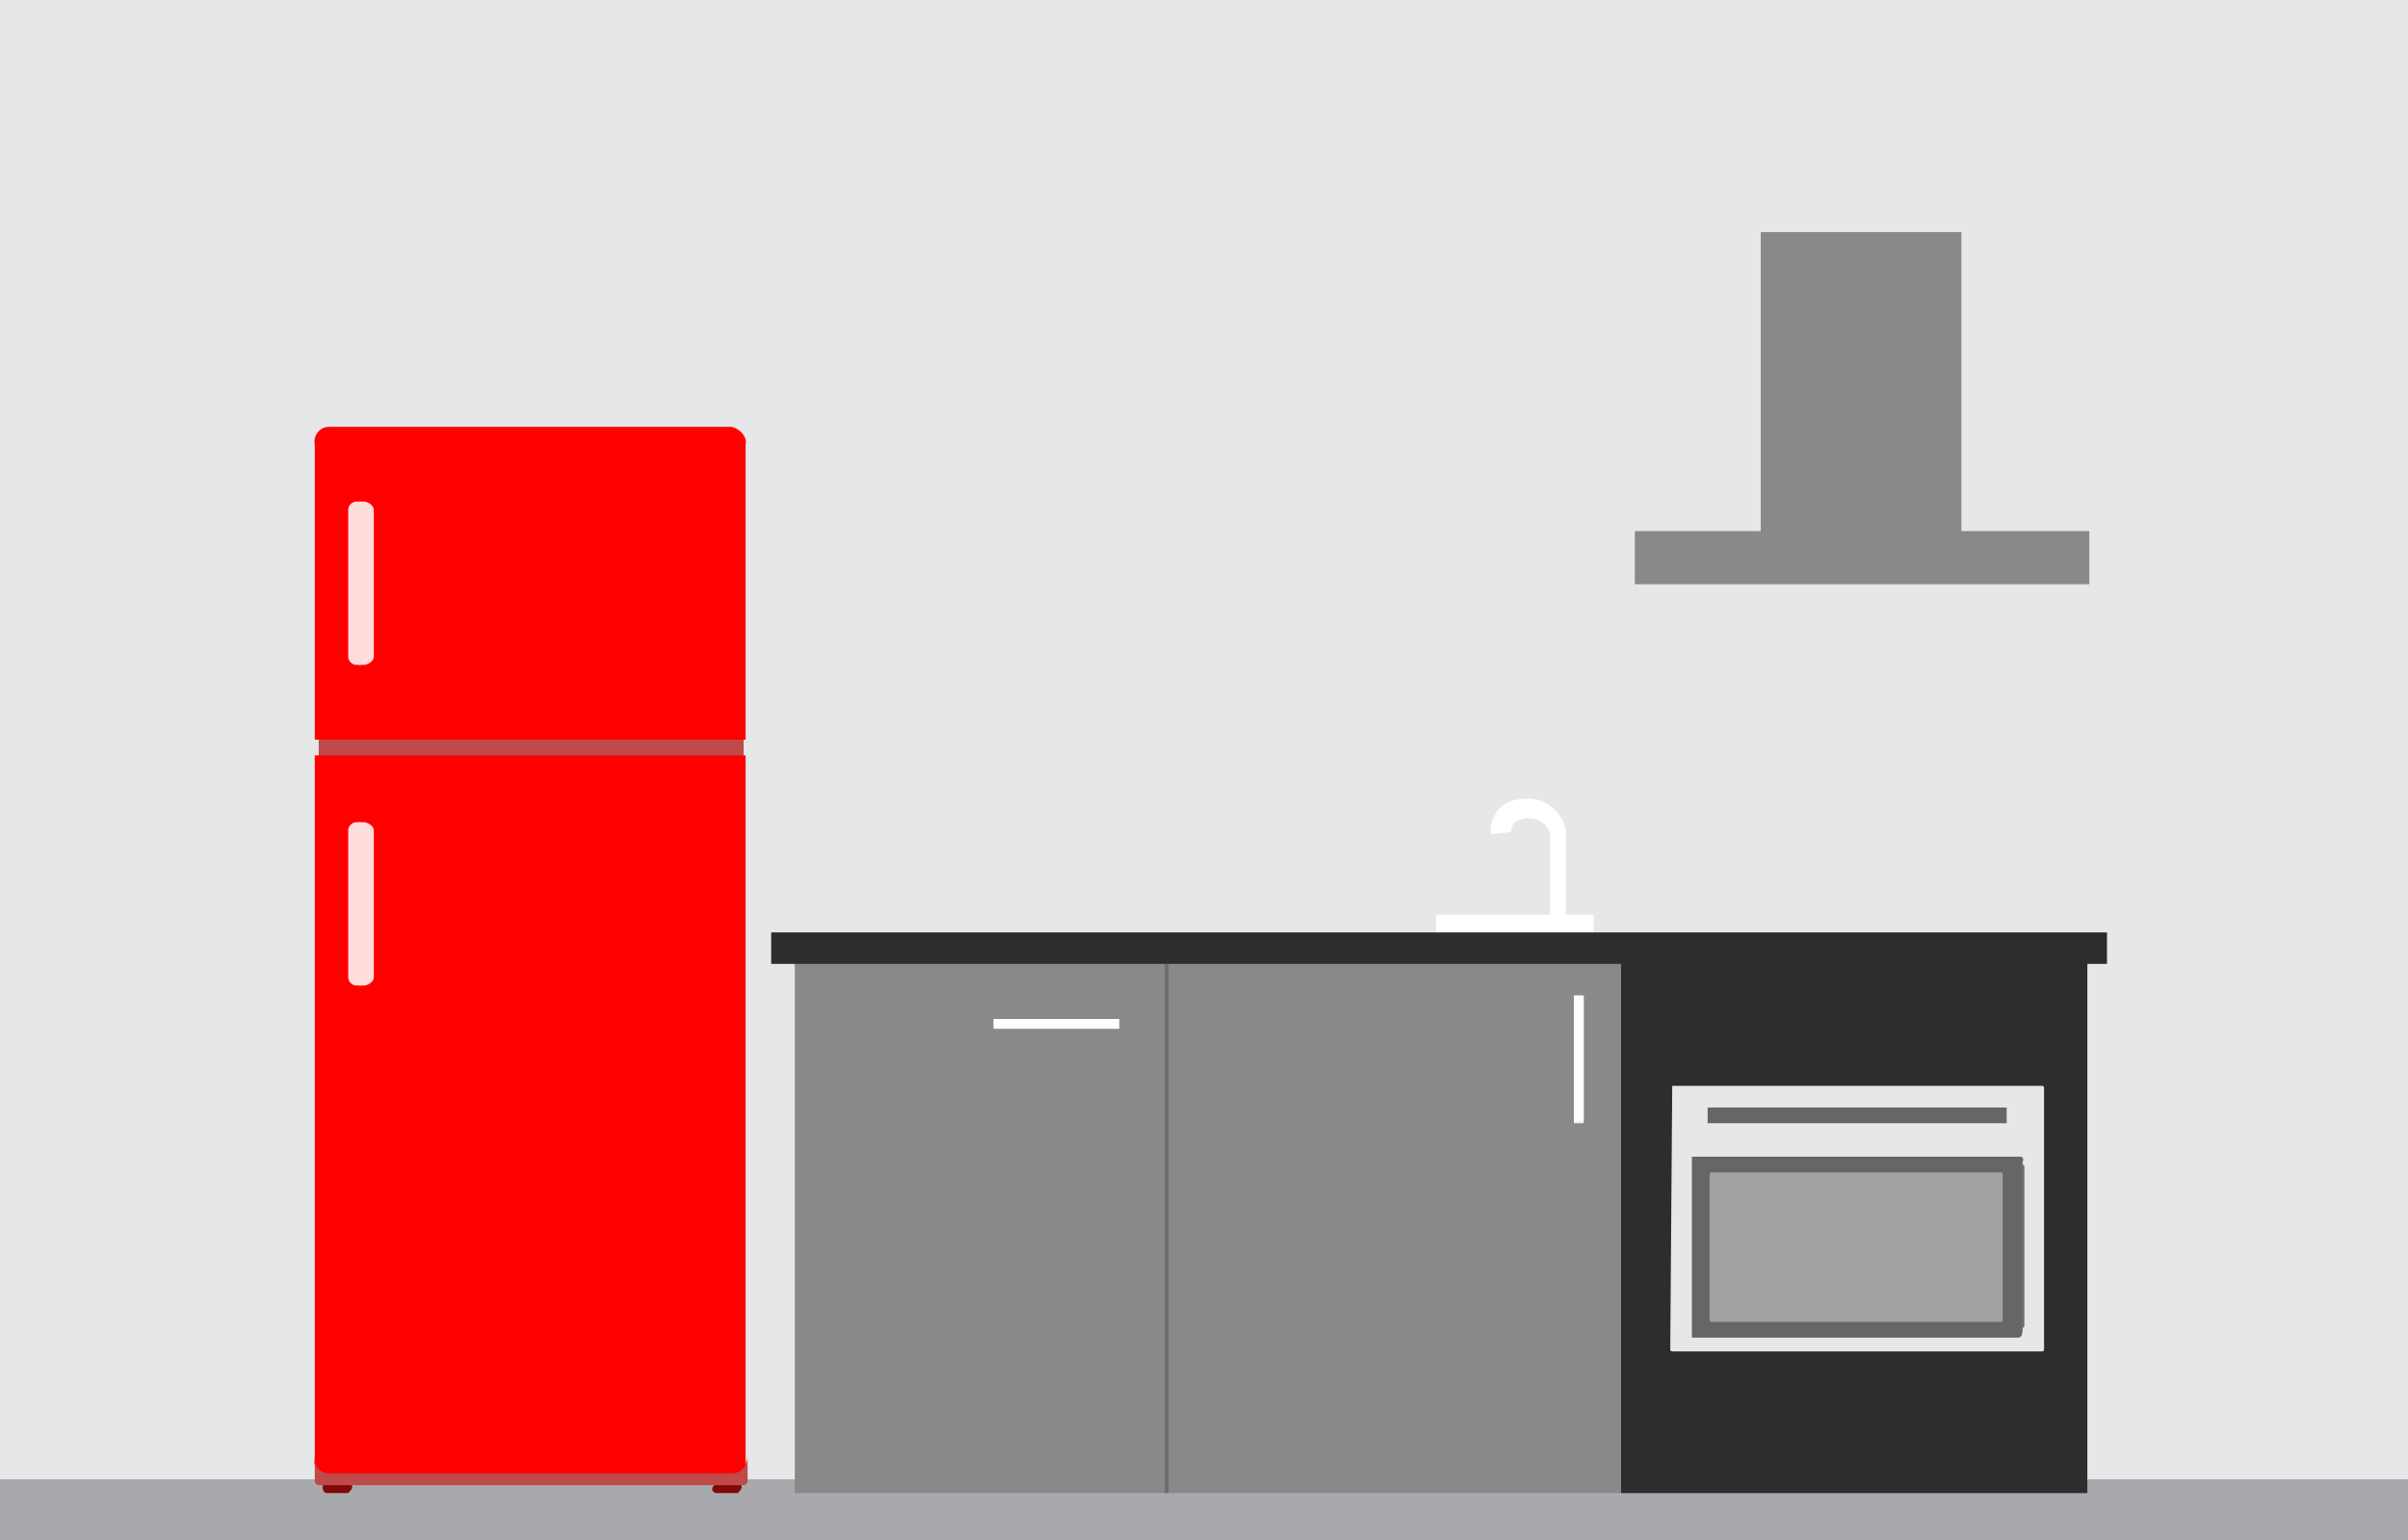
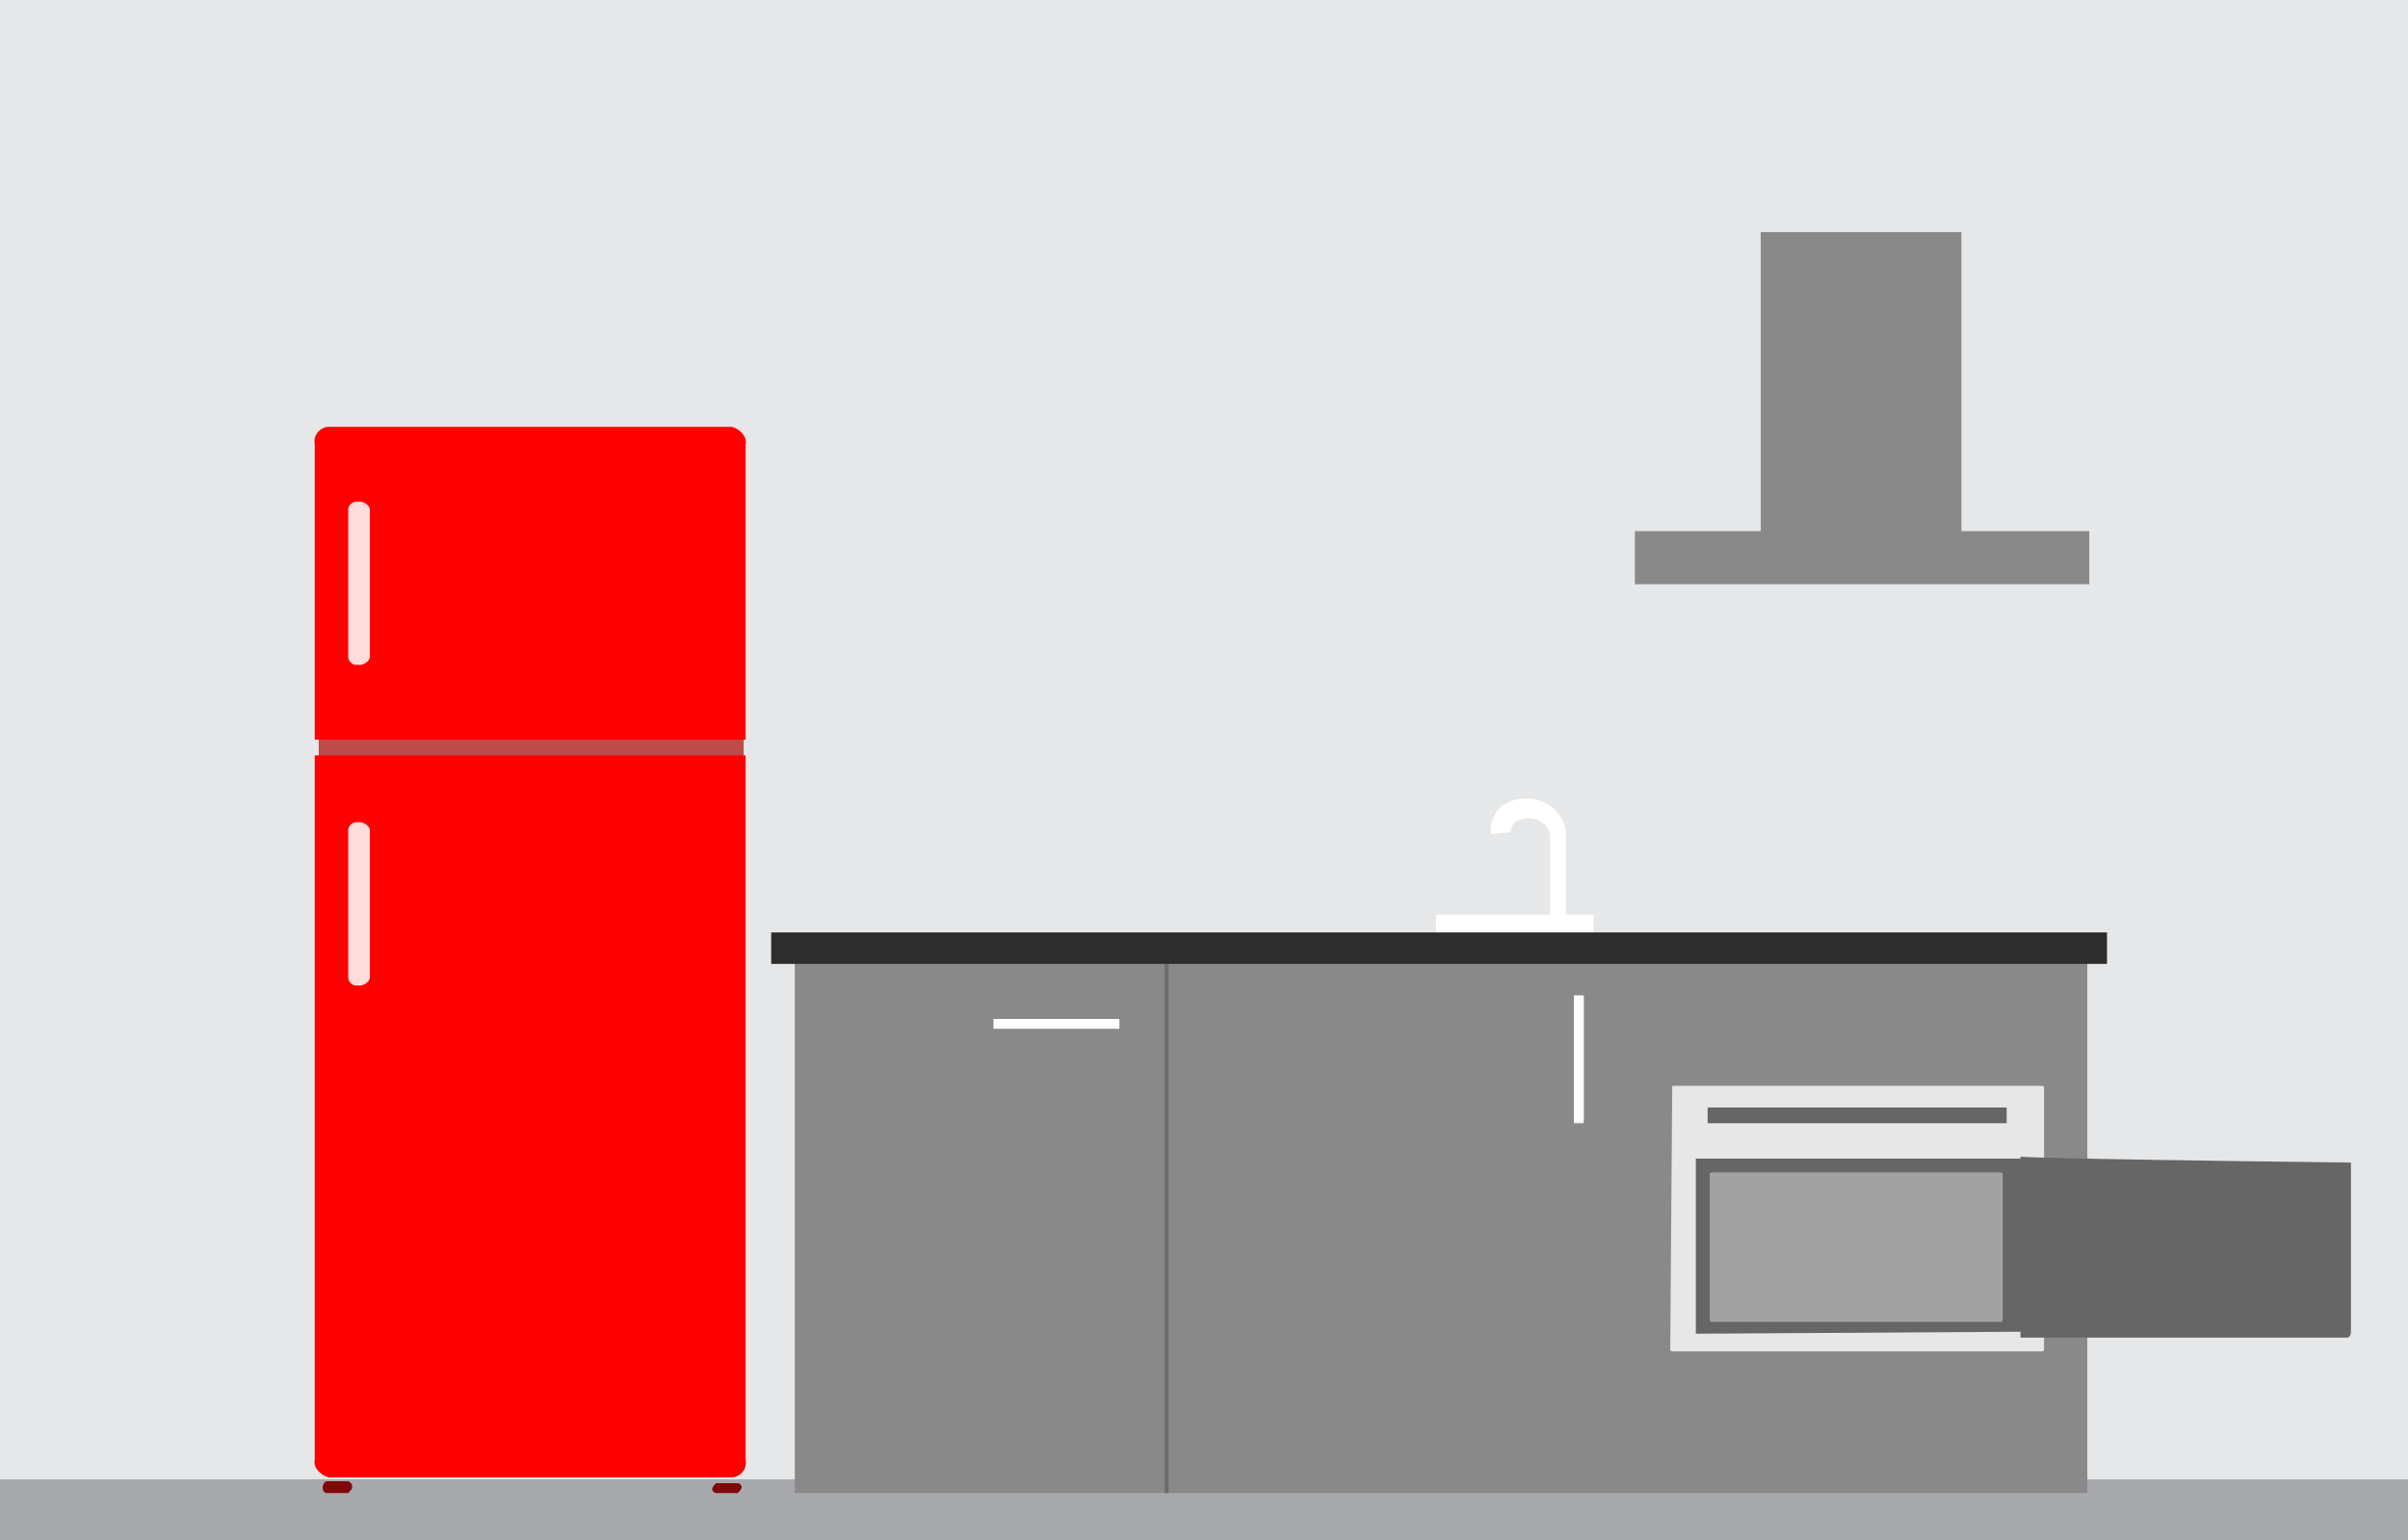
<svg xmlns="http://www.w3.org/2000/svg" version="1.1" id="Layer_1" x="0px" y="0px" width="122.4px" height="78.3px" viewBox="0 0 122.4 78.3" style="enable-background:new 0 0 122.4 78.3;" xml:space="preserve">
  <style type="text/css">
	.st0{fill:#E6E7E8;}
	.st1{fill:#A7A9AC;}
	.st2{fill:#FFFFFF;}
	.st3{fill:#898989;}
	.st4{fill:#2D2D2D;}
	.st5{fill:#F2F2F2;}
	.st6{fill:#6D6D6D;}
	.st7{fill:#E7E7E7;}
	.st8{fill:#666666;}
	.st9{fill:#E5E5E5;}
	.st10{fill:#A2A2A2;}
	.st11{fill:#800808;}
	.st12{fill:#C04949;}
	.st13{fill:#FF0000;}
	.st14{fill:#FFDDDD;}
</style>
  <title>myhome_kitchen</title>
  <g>
    <g id="Layer_1_1_">
      <rect class="st0" width="122.4" height="78.3" />
      <rect y="75.2" class="st1" width="122.4" height="3.2" />
      <path class="st2" d="M78.6,47h1v-4.7c-0.1-1-1.1-1.8-2.1-1.7c-0.5,0-1,0.2-1.3,0.5c-0.3,0.4-0.5,0.8-0.4,1.3l1-0.1l0,0    c0-0.2,0.1-0.4,0.2-0.5c0.2-0.1,0.4-0.2,0.6-0.2c1,0,1.1,0.6,1.2,0.8V47z" />
      <rect x="73" y="46.5" class="st2" width="8" height="1" />
      <rect x="89.5" y="11.8" class="st3" width="10.2" height="17.8" />
      <rect x="83.1" y="27" class="st3" width="23.1" height="2.7" />
      <rect x="40.4" y="48.5" class="st3" width="65.7" height="27.4" />
-       <rect x="82.4" y="48.2" class="st4" width="23.7" height="27.7" />
      <rect x="39.2" y="47.4" class="st4" width="67.9" height="1.6" />
      <rect x="80" y="50.7" class="st5" width="0.5" height="6.4" />
      <rect x="50.5" y="51.8" class="st2" width="6.4" height="0.5" />
      <rect x="80" y="50.6" class="st2" width="0.5" height="6.4" />
      <rect x="59.2" y="49" class="st6" width="0.2" height="26.9" />
      <path class="st7" d="M85,55.2h18.8c0,0,0.1,0,0.1,0.1v13.3c0,0,0,0.1-0.1,0.1H85c0,0-0.1,0-0.1-0.1L85,55.2    C84.9,55.3,85,55.2,85,55.2z" />
      <rect x="86.8" y="56.3" class="st8" width="15.2" height="0.8" />
      <path class="st9" d="M86.4,59.2h16.4c0,0,0.1,0,0.1,0.1v8c0,0,0,0.1-0.1,0.1H86.4c0,0-0.1,0-0.1-0.1L86.4,59.2    C86.3,59.3,86.3,59.2,86.4,59.2z" />
      <path class="st6" d="M102.8,67.5H86.4c0,0-0.1,0-0.1-0.1c0,0,0,0,0,0v-8.1c0-0.1,0-0.1,0.1-0.1l0,0h16.4c0,0,0.1,0,0.1,0.1    c0,0,0,0,0,0v8.1C102.9,67.4,102.9,67.5,102.8,67.5C102.8,67.5,102.8,67.5,102.8,67.5z M86.4,59.3C86.4,59.3,86.3,59.3,86.4,59.3    l-0.1,8.1c0,0,0,0.1,0,0.1c0,0,0,0,0,0h16.4c0,0,0.1,0,0.1-0.1l0,0v-8.1c0,0,0-0.1-0.1-0.1c0,0,0,0,0,0L86.4,59.3z" />
-       <path class="st8" d="M102.7,58.8H86V68h16.6c0.1,0,0.2-0.1,0.2-0.3v-8.6C102.9,58.9,102.8,58.8,102.7,58.8z" />
+       <path class="st8" d="M102.7,58.8V68h16.6c0.1,0,0.2-0.1,0.2-0.3v-8.6C102.9,58.9,102.8,58.8,102.7,58.8z" />
      <path class="st8" d="M86.2,67.8v-8.9h16.5c0,0,0.1,0.1,0.1,0.1v8.6c0,0.1,0,0.1-0.1,0.1L86.2,67.8z" />
      <path class="st10" d="M87,67.2c-0.1,0-0.1-0.1-0.1-0.2v-7.2c0-0.1,0-0.2,0.1-0.2h14.7c0.1,0,0.1,0.1,0.1,0.2V67    c0,0.1,0,0.2-0.1,0.2H87z" />
      <path class="st11" d="M17.9,75.6c0,0.1-0.1,0.2-0.2,0.3h-1.1c-0.1,0-0.2-0.1-0.2-0.3c0,0,0,0,0,0l0,0c0-0.1,0.1-0.3,0.2-0.3    c0,0,0,0,0,0h1.1C17.9,75.4,17.9,75.5,17.9,75.6z" />
      <path class="st11" d="M37.7,75.6c0,0.1-0.1,0.2-0.2,0.3h-1.1c-0.1,0-0.2-0.1-0.2-0.2c0,0,0,0,0,0l0,0c0-0.1,0.1-0.2,0.2-0.3    c0,0,0,0,0,0h1.1C37.6,75.4,37.7,75.5,37.7,75.6z" />
      <path class="st12" d="M37.6,74.6c0.1,0,0.2-0.1,0.2-0.2c0,0,0,0,0,0V24.3c0-0.1,0-0.2-0.1-0.4l-0.5-0.6c-0.1,0-0.2-0.1-0.3-0.1    H17.1c-0.1,0-0.2,0-0.3,0.1l-0.5,0.6c-0.1,0.1-0.1,0.2-0.1,0.4v50.1c0,0.1,0.1,0.2,0.2,0.2H37.6z" />
      <path class="st13" d="M16,38.4v35.8c-0.1,0.4,0.3,0.8,0.7,0.9c0,0,0,0,0,0h20.5c0.4,0,0.8-0.4,0.7-0.9c0,0,0,0,0,0V38.4H16z" />
-       <path class="st12" d="M37.2,74.9H16.7c-0.4,0-0.8-0.4-0.7-0.9c0,0,0,0,0,0v1.3c0,0.1,0.1,0.2,0.2,0.2c0,0,0,0,0,0h21.6    c0.1,0,0.2-0.1,0.2-0.2v-1.3C38,74.5,37.7,74.9,37.2,74.9C37.2,74.9,37.2,74.9,37.2,74.9z" />
      <path class="st13" d="M37.9,37.6v-15c0.1-0.4-0.3-0.8-0.7-0.9c0,0,0,0,0,0H16.7c-0.4,0-0.8,0.4-0.7,0.9c0,0,0,0,0,0v15H37.9z" />
      <path class="st14" d="M18.8,49.7c0,0.2-0.3,0.4-0.5,0.4h-0.2c-0.2,0-0.4-0.2-0.4-0.4c0,0,0,0,0,0v-7.5c0-0.2,0.2-0.4,0.4-0.4    c0,0,0,0,0,0h0.2c0.2,0,0.5,0.2,0.5,0.4V49.7z" />
-       <path class="st14" d="M19,49.7c0,0.2-0.3,0.4-0.5,0.4h-0.2c-0.2,0-0.4-0.2-0.4-0.4c0,0,0,0,0,0v-7.5c0-0.2,0.1-0.4,0.4-0.4    c0,0,0,0,0,0h0.2c0.2,0,0.5,0.2,0.5,0.4V49.7z" />
      <path class="st14" d="M18.8,33.4c0,0.2-0.3,0.4-0.5,0.4h-0.2c-0.2,0-0.4-0.2-0.4-0.4v-7.5c0-0.2,0.2-0.4,0.4-0.4h0.2    c0.2,0,0.5,0.2,0.5,0.4V33.4z" />
-       <path class="st14" d="M19,33.4c0,0.2-0.3,0.4-0.5,0.4h-0.2c-0.2,0-0.4-0.2-0.4-0.4c0,0,0,0,0,0v-7.5c0-0.2,0.2-0.4,0.4-0.4    c0,0,0,0,0,0h0.2c0.2,0,0.5,0.2,0.5,0.4V33.4z" />
    </g>
  </g>
</svg>